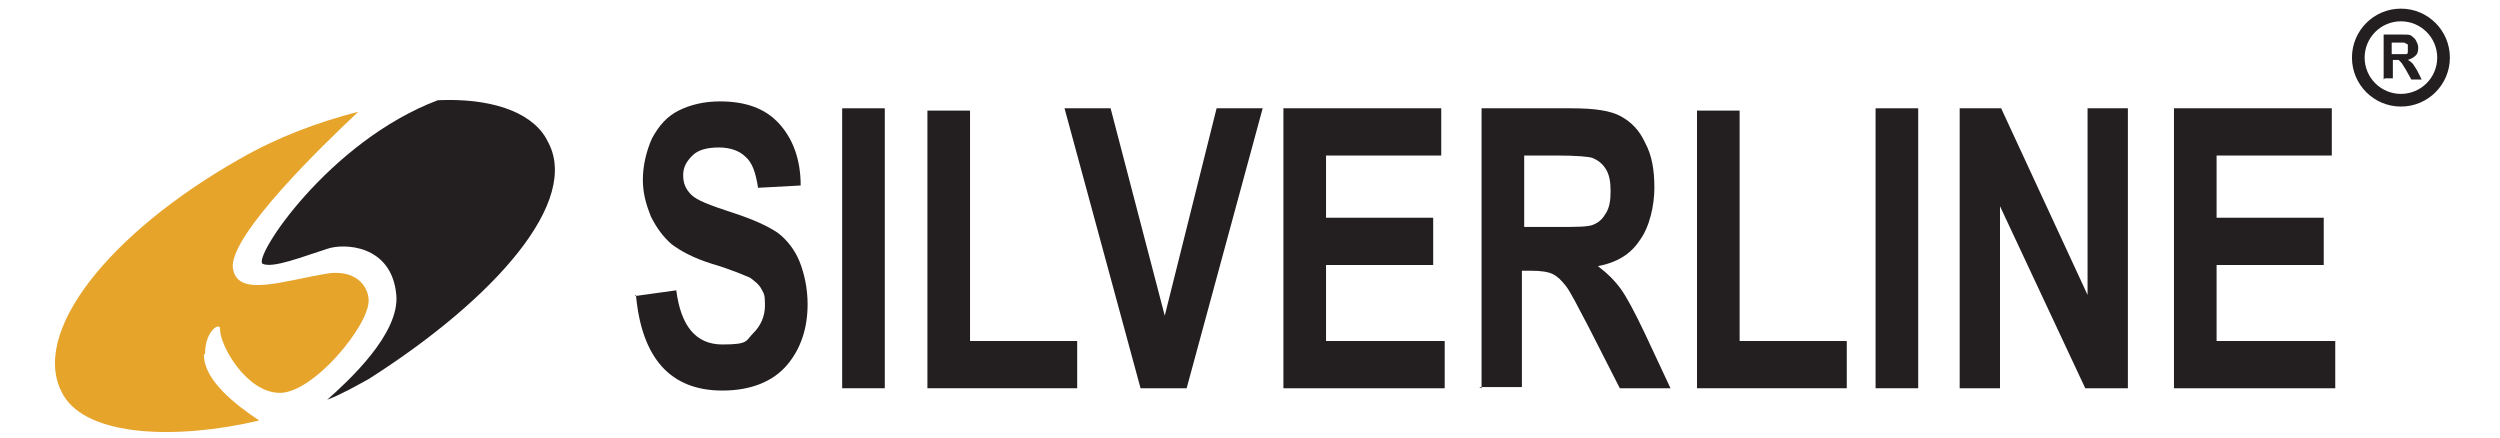
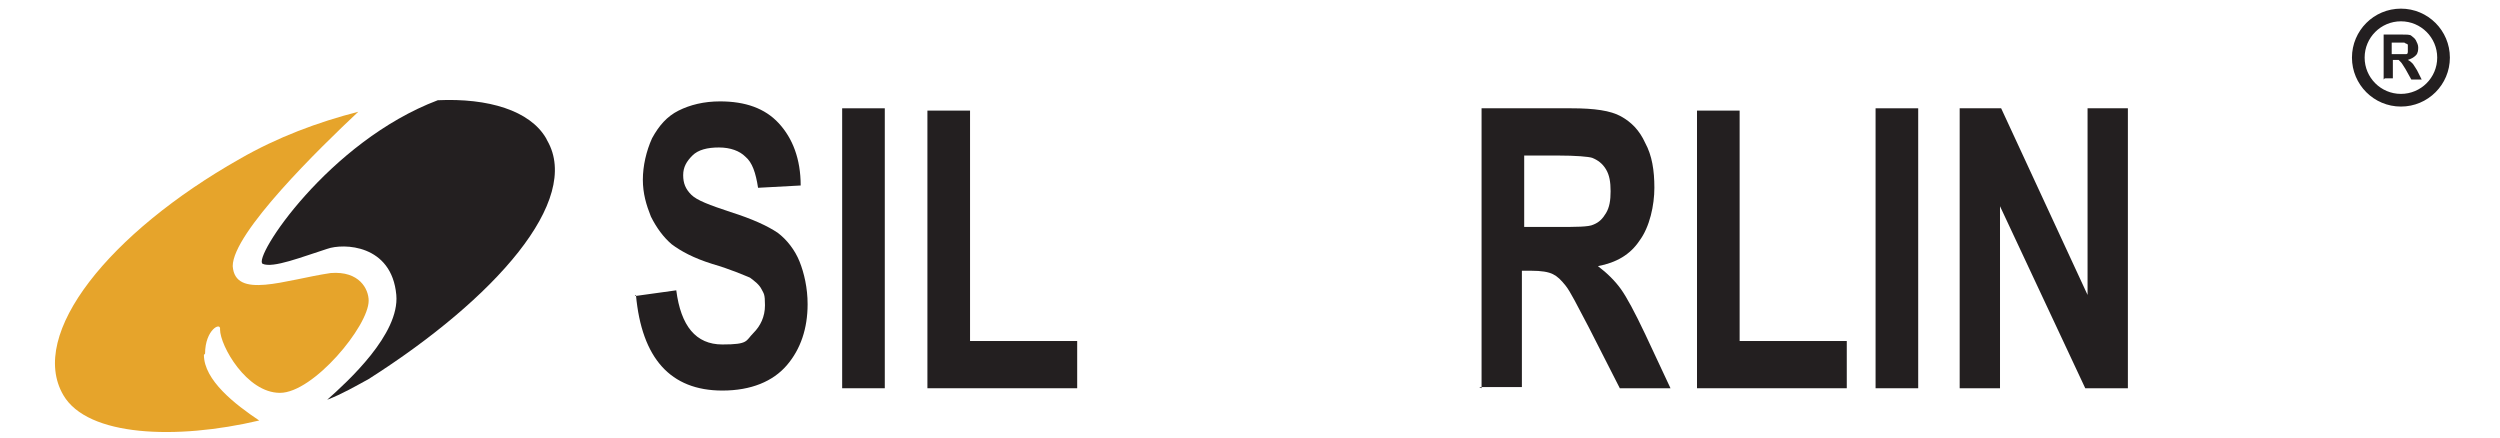
<svg xmlns="http://www.w3.org/2000/svg" id="Layer_1" data-name="Layer 1" version="1.1" viewBox="0 0 217 38">
  <defs>
    <style>
      .cls-1 {
        fill: #231f20;
      }

      .cls-1, .cls-2 {
        stroke-width: 0px;
      }

      .cls-2 {
        fill: #e6a42b;
      }

      .cls-3 {
        fill: none;
        stroke: #231f20;
        stroke-miterlimit: 10;
        stroke-width: 1.1px;
      }
    </style>
  </defs>
  <path class="cls-2" d="M17.8,30.7c0-2.1,1.4-2.8,1.3-2.1,0,1.4,2.3,5.5,5.2,5.5s7.7-5.8,7.7-8c0-1-.8-2.6-3.3-2.4-4,.6-8.3,2.3-8.5-.6,0-2.9,7.6-10.3,10.9-13.4-3.5.9-7,2.2-10.3,4.1-11.3,6.4-18.4,15.2-15.3,20.5,2.1,3.6,9.8,3.9,17,2.2-2.1-1.4-4.8-3.5-4.8-5.7Z" />
  <path class="cls-1" d="M47.4,12c-1.4-2.4-5-3.5-9.4-3.3-9.5,3.6-16.1,13.7-15.2,14.2.9.4,3.4-.6,5.6-1.3,1.4-.5,5.6-.4,6,4,.3,3.4-4.2,7.5-6,9.1,1.3-.5,2.5-1.2,3.6-1.8,11-7,18.5-15.5,15.5-20.7Z" />
  <g>
    <path class="cls-1" d="M55.1,25.7l3.6-.5c.4,3.1,1.7,4.7,4,4.7s2-.3,2.7-1c.6-.6,1-1.4,1-2.4s-.1-1-.3-1.4c-.2-.4-.6-.7-1-1-.5-.2-1.6-.7-3.3-1.2-1.6-.5-2.7-1.1-3.5-1.7-.7-.6-1.3-1.4-1.8-2.4-.4-1-.7-2-.7-3.2s.3-2.5.8-3.6c.6-1.1,1.3-1.9,2.3-2.4,1-.5,2.2-.8,3.6-.8,2.2,0,3.9.6,5.1,1.9,1.2,1.3,1.9,3.1,1.9,5.4l-3.7.2c-.2-1.3-.5-2.2-1.1-2.7-.5-.5-1.3-.8-2.3-.8s-1.8.2-2.3.7c-.5.5-.8,1-.8,1.7s.2,1.2.7,1.7c.5.5,1.6.9,3.4,1.5,1.9.6,3.2,1.2,4.1,1.8.8.6,1.5,1.5,1.9,2.5.4,1,.7,2.3.7,3.7,0,2.1-.6,3.9-1.8,5.3-1.2,1.4-3.1,2.2-5.6,2.2-4.5,0-7-2.8-7.5-8.3Z" />
    <path class="cls-1" d="M73.1,33.7V9.4h3.7v24.3h-3.7Z" />
    <path class="cls-1" d="M80.5,33.7V9.6h3.7v20h9.3v4.1h-13Z" />
-     <path class="cls-1" d="M99,33.7l-6.6-24.3h4l4.7,18,4.5-18h4l-6.6,24.3h-4Z" />
-     <path class="cls-1" d="M111.4,33.7V9.4h13.7v4.1h-10v5.4h9.3v4.1h-9.3v6.6h10.3v4.1h-14Z" />
    <path class="cls-1" d="M128.6,33.7V9.4h7.8c2,0,3.4.2,4.3.7s1.6,1.2,2.1,2.3c.6,1.1.8,2.4.8,3.9s-.4,3.4-1.3,4.6c-.8,1.2-2,1.9-3.6,2.2.8.6,1.5,1.3,2,2,.5.7,1.2,2,2.1,3.9l2.2,4.7h-4.4l-2.7-5.3c-1-1.9-1.6-3.1-2-3.6s-.7-.8-1.1-1c-.4-.2-1-.3-1.9-.3h-.8v10.1h-3.7ZM132.3,19.7h2.8c1.7,0,2.8,0,3.2-.2.5-.2.8-.5,1.1-1s.4-1.1.4-1.9-.1-1.4-.4-1.9c-.3-.5-.7-.8-1.2-1-.3-.1-1.4-.2-3-.2h-2.9v6.2Z" />
    <path class="cls-1" d="M147.3,33.7V9.6h3.7v20h9.3v4.1h-13Z" />
    <path class="cls-1" d="M162.8,33.7V9.4h3.7v24.3h-3.7Z" />
    <path class="cls-1" d="M170.1,33.7V9.4h3.6l7.5,16.2V9.4h3.5v24.3h-3.7l-7.4-15.8v15.8h-3.5Z" />
-     <path class="cls-1" d="M188.7,33.7V9.4h13.7v4.1h-10v5.4h9.3v4.1h-9.3v6.6h10.3v4.1h-14Z" />
  </g>
  <path class="cls-1" d="M206.9,6.9v-3.9h1.6c.4,0,.7,0,.8.1s.3.2.4.4c.1.2.2.4.2.6s0,.5-.2.7c-.2.2-.4.3-.7.4.2.1.3.2.4.3.1.1.2.3.4.6l.4.8h-.9l-.5-.9c-.2-.3-.3-.5-.4-.6s-.1-.1-.2-.2c0,0-.2,0-.4,0h-.1v1.6h-.7ZM207.6,4.7h.5c.4,0,.6,0,.7,0s.2,0,.2-.2,0-.2,0-.3,0-.2,0-.3-.2-.1-.3-.2c0,0-.2,0-.5,0h-.6v1Z" />
  <circle class="cls-3" cx="208.4" cy="5" r="3.7" />
</svg>